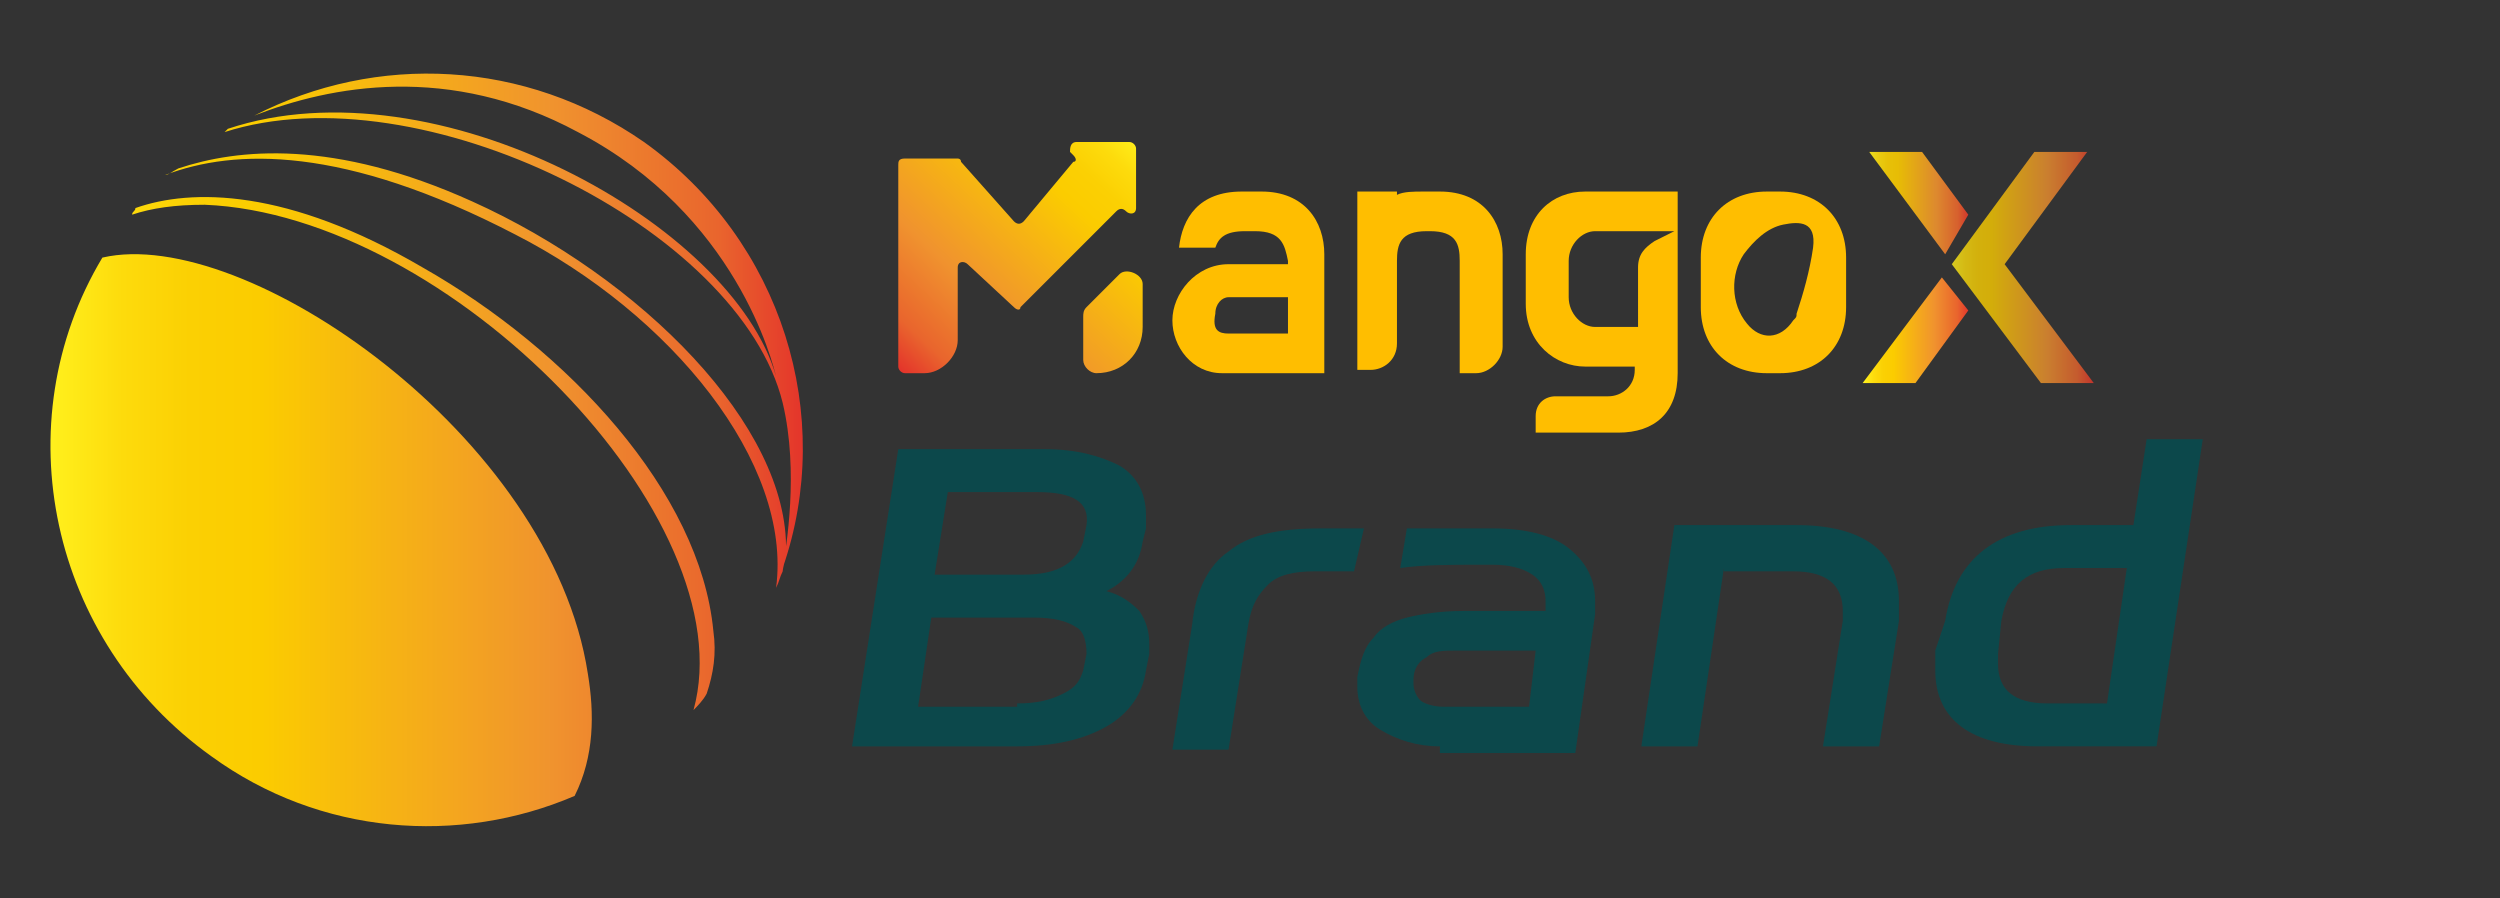
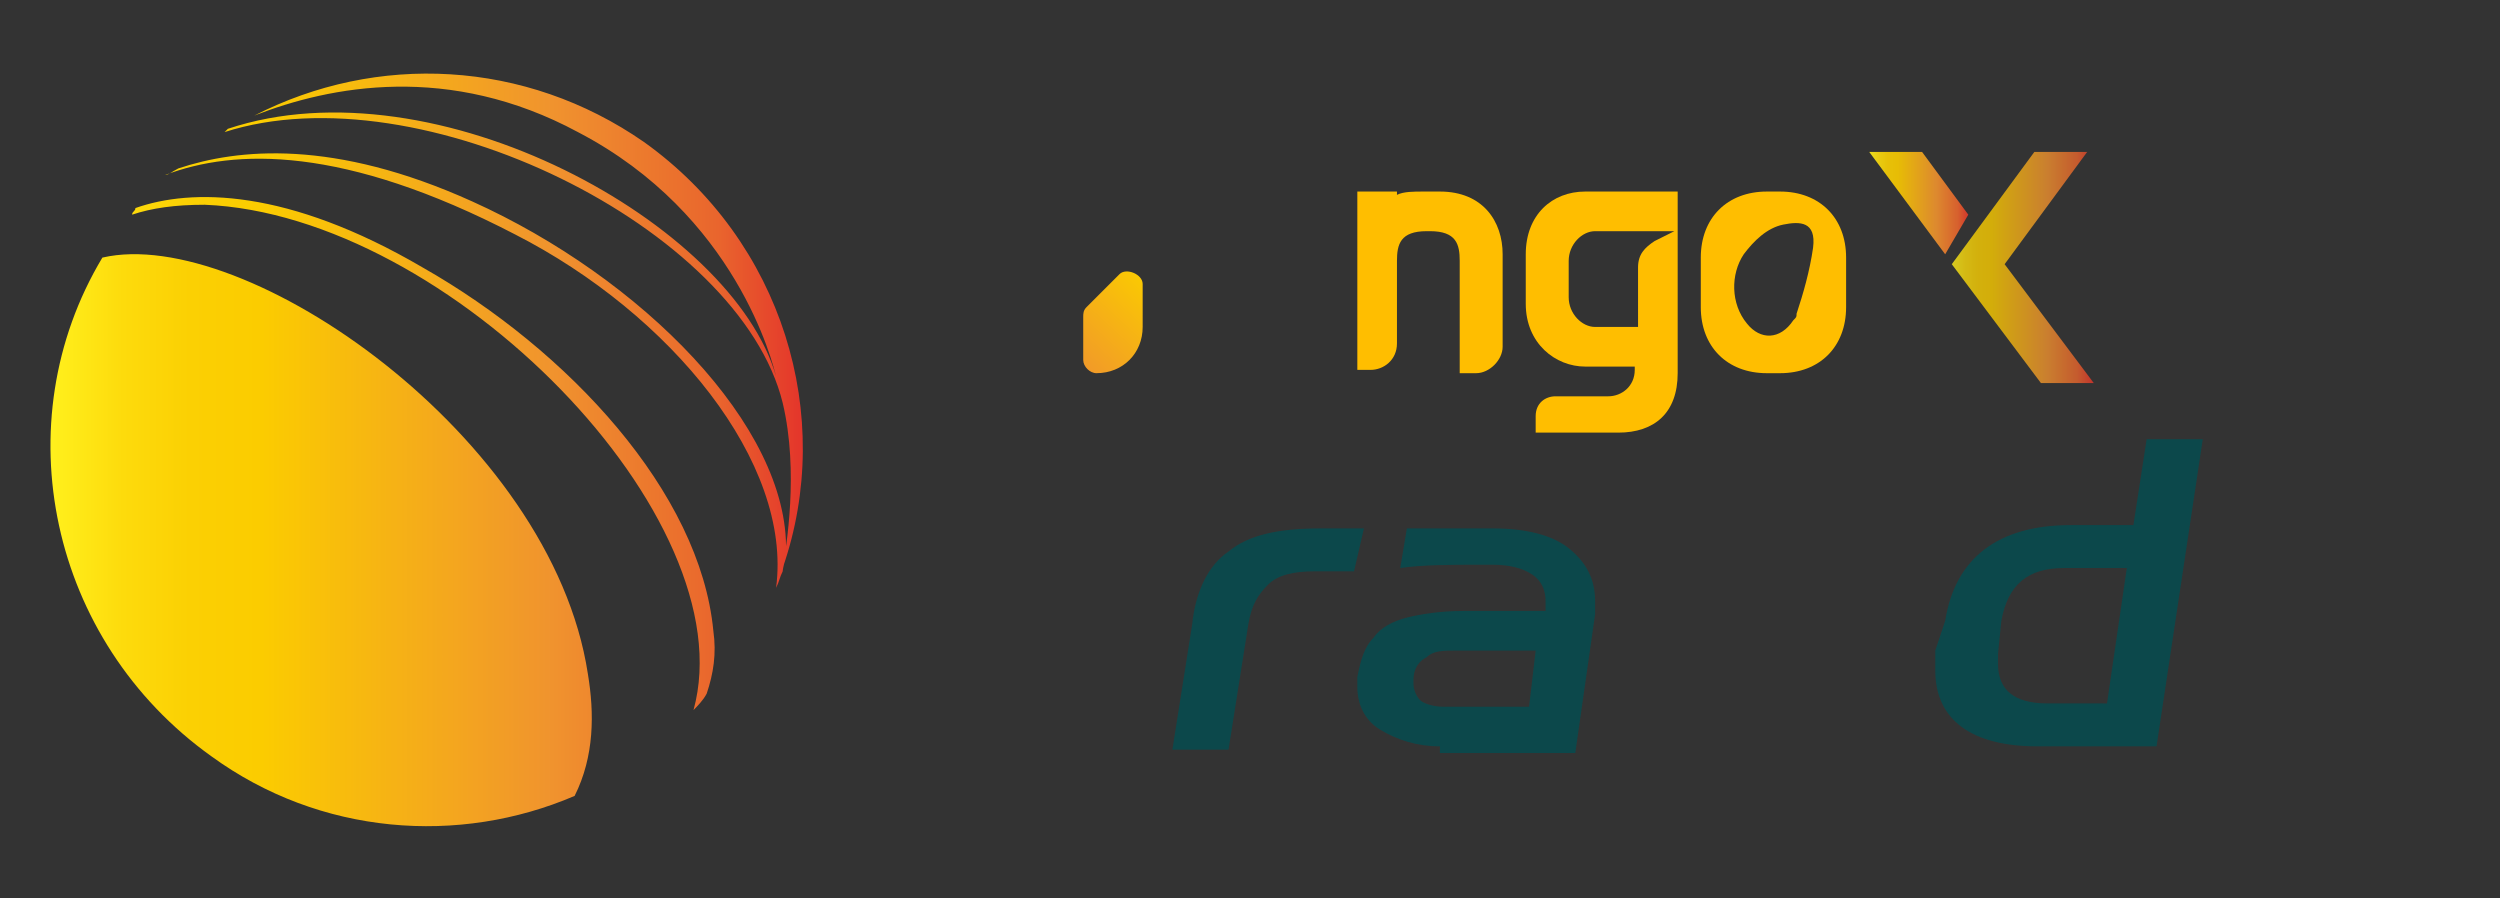
<svg xmlns="http://www.w3.org/2000/svg" version="1.1" id="图层_1" x="0px" y="0px" viewBox="0 0 75.7 27.2" style="enable-background:new 0 0 75.7 27.2;" xml:space="preserve">
  <rect x="0" y="0" width="75.7" height="27.2" fill="#333333" stroke="none" />
  <style type="text/css">
	.st0{fill:#FFBE00;}
	.st1{fill:url(#SVGID_1_);}
	.st2{fill:url(#SVGID_2_);}
	.st3{opacity:0.9;fill:url(#SVGID_3_);enable-background:new    ;}
	.st4{opacity:0.8;fill:url(#SVGID_4_);enable-background:new    ;}
	.st5{fill:url(#SVGID_5_);}
	.st6{fill:#0C484B;}
	.st7{fill:url(#SVGID_6_);}
</style>
  <g>
    <g>
      <g>
-         <path class="st0" d="M35.7,7.5c0.1-0.9,0.6-1.7,1.9-1.7h0.6c1.3,0,1.9,0.9,1.9,1.9v3.6h-3.1c-0.9,0-1.5-0.8-1.5-1.6     S36.2,8,37.2,8h1.8V7.9C38.9,7.4,38.8,7,38,7h-0.3c-0.6,0-0.8,0.2-0.9,0.5L35.7,7.5L35.7,7.5z M37.2,10.1h1.8V9h-1.8     c-0.2,0-0.4,0.2-0.4,0.5C36.7,10,36.9,10.1,37.2,10.1z" />
        <path class="st0" d="M43.2,7c-0.8,0-0.9,0.4-0.9,0.9v2.5c0,0.5-0.4,0.8-0.8,0.8h-0.4V5.8h1.2v0.1c0.2-0.1,0.5-0.1,0.8-0.1h0.5     c1.3,0,1.9,0.9,1.9,1.9v2.8c0,0.4-0.4,0.8-0.8,0.8h-0.5V7.9c0-0.5-0.1-0.9-0.9-0.9H43.2z" />
        <path class="st0" d="M50.8,5.8v5.5c0,1.2-0.7,1.8-1.8,1.8h-2.5v-0.5c0-0.4,0.3-0.6,0.6-0.6h1.6c0.4,0,0.8-0.3,0.8-0.8v-0.1H48     c-0.9,0-1.8-0.7-1.8-1.9V7.7c0-1.2,0.8-1.9,1.8-1.9H50.8z M50.7,7L48.3,7c-0.4,0-0.8,0.4-0.8,0.9V9c0,0.5,0.4,0.9,0.8,0.9h1.3     V8.1c0-0.4,0.2-0.6,0.5-0.8L50.7,7z" />
        <path class="st0" d="M53.9,5.8c1.2,0,2,0.8,2,2v1.5c0,1.2-0.8,2-2,2h-0.4c-1.2,0-2-0.8-2-2V7.8c0-1.2,0.8-2,2-2     C53.5,5.8,53.9,5.8,53.9,5.8z M54.9,7.5c0.1-0.8-0.4-0.8-0.9-0.7c-0.5,0.1-0.9,0.5-1.2,0.9c-0.4,0.6-0.4,1.5,0.1,2.1     c0.4,0.5,1,0.5,1.4-0.1c0.1-0.1,0.1-0.1,0.1-0.2C54.6,8.9,54.8,8.2,54.9,7.5z" />
      </g>
      <g>
        <linearGradient id="SVGID_1_" gradientUnits="userSpaceOnUse" x1="33.226" y1="818.998" x2="26.386" y2="826.372" gradientTransform="matrix(1 0 0 1 0 -816)">
          <stop offset="0" style="stop-color:#FFF11D" />
          <stop offset="1.119993e-02" style="stop-color:#FFEE1B" />
          <stop offset="9.744590e-02" style="stop-color:#FDDB0C" />
          <stop offset="0.186" style="stop-color:#FBD003" />
          <stop offset="0.281" style="stop-color:#FBCC00" />
          <stop offset="0.668" style="stop-color:#F0932E" />
          <stop offset="0.888" style="stop-color:#E9652D" />
          <stop offset="1" style="stop-color:#E4352B" />
        </linearGradient>
-         <path class="st1" d="M27.2,5v6.1c0,0.1,0.1,0.2,0.2,0.2H28c0.5,0,1-0.5,1-1V8.1c0-0.2,0.2-0.2,0.3-0.1l1.4,1.3     c0.1,0.1,0.2,0.1,0.2,0l2.9-2.9c0.1-0.1,0.2-0.1,0.3,0l0,0c0.1,0.1,0.3,0.1,0.3-0.1V4.5c0-0.1-0.1-0.2-0.2-0.2h-1.6     c-0.2,0-0.2,0.2-0.2,0.3l0.1,0.1c0.1,0.1,0.1,0.2,0,0.2L31,6.7c-0.1,0.1-0.2,0.1-0.3,0l-1.6-1.8c0-0.1-0.1-0.1-0.1-0.1h-1.6     C27.2,4.8,27.2,4.9,27.2,5z" />
        <linearGradient id="SVGID_2_" gradientUnits="userSpaceOnUse" x1="36.92" y1="822.425" x2="30.08" y2="829.799" gradientTransform="matrix(1 0 0 1 0 -816)">
          <stop offset="0" style="stop-color:#FFF11D" />
          <stop offset="1.119993e-02" style="stop-color:#FFEE1B" />
          <stop offset="9.744590e-02" style="stop-color:#FDDB0C" />
          <stop offset="0.186" style="stop-color:#FBD003" />
          <stop offset="0.281" style="stop-color:#FBCC00" />
          <stop offset="0.668" style="stop-color:#F0932E" />
          <stop offset="0.888" style="stop-color:#E9652D" />
          <stop offset="1" style="stop-color:#E4352B" />
        </linearGradient>
        <path class="st2" d="M33.9,8.3l-1,1c-0.1,0.1-0.1,0.2-0.1,0.3v1.3c0,0.2,0.2,0.4,0.4,0.4l0,0c0.8,0,1.4-0.6,1.4-1.4V8.6     C34.6,8.3,34.1,8.1,33.9,8.3z" />
      </g>
    </g>
    <g>
      <linearGradient id="SVGID_3_" gradientUnits="userSpaceOnUse" x1="56.622" y1="19.754" x2="59.621" y2="19.754" gradientTransform="matrix(1 0 0 -1 0 25.89)">
        <stop offset="0" style="stop-color:#FFF11D" />
        <stop offset="1.119993e-02" style="stop-color:#FFEE1B" />
        <stop offset="9.744590e-02" style="stop-color:#FDDB0C" />
        <stop offset="0.186" style="stop-color:#FBD003" />
        <stop offset="0.281" style="stop-color:#FBCC00" />
        <stop offset="0.668" style="stop-color:#F0932E" />
        <stop offset="0.888" style="stop-color:#E9652D" />
        <stop offset="1" style="stop-color:#E4352B" />
      </linearGradient>
      <polygon class="st3" points="59.6,6.5 58.2,4.6 56.6,4.6 58.9,7.7   " />
      <linearGradient id="SVGID_4_" gradientUnits="userSpaceOnUse" x1="59.091" y1="17.785" x2="63.384" y2="17.785" gradientTransform="matrix(1 0 0 -1 0 25.89)">
        <stop offset="0" style="stop-color:#FFF11D" />
        <stop offset="1.119993e-02" style="stop-color:#FFEE1B" />
        <stop offset="9.744590e-02" style="stop-color:#FDDB0C" />
        <stop offset="0.186" style="stop-color:#FBD003" />
        <stop offset="0.281" style="stop-color:#FBCC00" />
        <stop offset="0.668" style="stop-color:#F0932E" />
        <stop offset="0.888" style="stop-color:#E9652D" />
        <stop offset="1" style="stop-color:#E4352B" />
      </linearGradient>
      <polygon class="st4" points="60.7,8 63.2,4.6 61.6,4.6 59.1,8 61.8,11.6 63.4,11.6   " />
      <linearGradient id="SVGID_5_" gradientUnits="userSpaceOnUse" x1="56.445" y1="15.873" x2="59.621" y2="15.873" gradientTransform="matrix(1 0 0 -1 0 25.89)">
        <stop offset="0" style="stop-color:#FFF11D" />
        <stop offset="1.119993e-02" style="stop-color:#FFEE1B" />
        <stop offset="9.744590e-02" style="stop-color:#FDDB0C" />
        <stop offset="0.186" style="stop-color:#FBD003" />
        <stop offset="0.281" style="stop-color:#FBCC00" />
        <stop offset="0.668" style="stop-color:#F0932E" />
        <stop offset="0.888" style="stop-color:#E9652D" />
        <stop offset="1" style="stop-color:#E4352B" />
      </linearGradient>
-       <polygon class="st5" points="58.8,8.4 56.4,11.6 58,11.6 59.6,9.4   " />
    </g>
  </g>
  <g>
-     <path class="st6" d="M25.8,22.6l1.4-9h4.4c1,0,1.7,0.2,2.3,0.5c0.5,0.3,0.8,0.8,0.8,1.5c0,0.1,0,0.2,0,0.4l-0.1,0.4   c-0.1,0.7-0.5,1.2-1.1,1.5c0.4,0.1,0.7,0.3,1,0.6c0.2,0.3,0.3,0.6,0.3,1c0,0.1,0,0.2,0,0.3l-0.1,0.5c-0.1,0.7-0.5,1.3-1.2,1.7   c-0.7,0.4-1.6,0.6-2.7,0.6H25.8z M30.8,21.3c0.6,0,1-0.1,1.4-0.3s0.5-0.4,0.6-0.7l0.1-0.5c0-0.4-0.1-0.7-0.3-0.8   c-0.3-0.2-0.7-0.3-1.3-0.3h-3.1l-0.4,2.7H30.8z M31,17.4c1.1,0,1.6-0.4,1.8-1l0.1-0.5c0.1-0.7-0.4-1-1.5-1h-2.7l-0.4,2.5H31z" />
    <path class="st6" d="M41,17.3c-0.6,0-1,0-1.2,0c-0.6,0-1.1,0.1-1.4,0.4s-0.5,0.6-0.6,1.2l-0.6,3.8h-1.7l0.6-3.8   c0.1-1,0.5-1.8,1.1-2.2c0.6-0.5,1.5-0.7,2.8-0.7c0.5,0,0.9,0,1.3,0L41,17.3z" />
    <path class="st6" d="M43.6,22.6c-0.7,0-1.3-0.2-1.8-0.5s-0.7-0.8-0.7-1.3c0-0.1,0-0.2,0-0.3c0.1-0.5,0.2-0.9,0.5-1.2   c0.2-0.3,0.6-0.5,1-0.6c0.4-0.1,1-0.2,1.7-0.2h2.5l0-0.1c0,0,0-0.1,0-0.2c0-0.3-0.1-0.6-0.4-0.8c-0.3-0.2-0.7-0.3-1.2-0.3h-0.4   c-0.9,0-1.7,0-2.4,0.1l0.2-1.2l0.4,0c0.2,0,0.4,0,0.8,0c0.4,0,0.7,0,1,0h0.4c1,0,1.8,0.2,2.3,0.6c0.5,0.4,0.8,0.9,0.8,1.6   c0,0.1,0,0.2,0,0.4l-0.6,4.2H43.6z M42.8,20.7c0,0.2,0.1,0.4,0.2,0.5s0.4,0.2,0.7,0.2h2.6l0.2-1.7l-2.4,0c-0.4,0-0.7,0-0.9,0.2   c-0.2,0.1-0.4,0.3-0.4,0.7L42.8,20.7z" />
-     <path class="st6" d="M52.2,17.2l-0.8,5.4h-1.7l1-6.7h3.7c2,0,3.1,0.8,3.1,2.3c0,0.2,0,0.4,0,0.6l-0.6,3.8h-1.7l0.6-3.8   c0-0.2,0-0.3,0-0.3c0-0.8-0.5-1.2-1.5-1.2H52.2z" />
    <path class="st6" d="M58.9,18.8c0.3-1.9,1.6-2.9,3.8-2.9h1.9l0.4-2.6h1.7l-1.4,9.3h-3.6c-2,0-3.1-0.8-3.1-2.3c0-0.2,0-0.4,0-0.6   L58.9,18.8z M63.8,21.3l0.6-4.1h-1.9c-1.1,0-1.7,0.5-1.9,1.6l-0.1,1c0,0.2,0,0.3,0,0.3c0,0.8,0.5,1.2,1.5,1.2H63.8z" />
  </g>
  <linearGradient id="SVGID_6_" gradientUnits="userSpaceOnUse" x1="1.505" y1="13.595" x2="24.288" y2="13.595">
    <stop offset="0" style="stop-color:#FFF11D" />
    <stop offset="1.119993e-02" style="stop-color:#FFEE1B" />
    <stop offset="9.744590e-02" style="stop-color:#FDDB0C" />
    <stop offset="0.186" style="stop-color:#FBD003" />
    <stop offset="0.281" style="stop-color:#FBCC00" />
    <stop offset="0.668" style="stop-color:#F0932E" />
    <stop offset="0.888" style="stop-color:#E9652D" />
    <stop offset="1" style="stop-color:#E4352B" />
  </linearGradient>
  <path class="st7" d="M15.6,7.1c4.7,2.4,8.4,6.9,7.9,10.7c0.1-0.2,0.1-0.3,0.2-0.5c0-0.1,0.1-0.4,0.1-0.6c0.1-3.8-4.4-8.3-9.5-10.6  c-4.2-1.9-7.1-1.6-8.9-1C5.2,5.2,5.1,5.3,5,5.3C7.1,4.5,10.4,4.4,15.6,7.1z M6.2,6.2c7.4,0.3,16.4,9.5,14.8,15.3  c0.1-0.1,0.3-0.3,0.4-0.5c0.2-0.6,0.3-1.2,0.2-1.9c-0.4-4.2-4.4-8.5-8.8-11C8.7,5.7,5.8,5.7,4.1,6.3C4.1,6.4,4,6.4,4,6.5  C4.6,6.3,5.3,6.2,6.2,6.2z M17.4,24.1c0.6-1.2,0.6-2.5,0.4-3.7C16.7,13.2,7.4,6.8,3.1,7.8c-3,5-1.6,11.6,3.3,15.1  C9.7,25.3,13.9,25.6,17.4,24.1z M23.7,12.2c0.5,2.1,0.1,4.4,0,5c1.6-4.6,0-9.9-4.2-12.9c-3.6-2.5-8.1-2.7-11.8-0.8  C10,2.6,13.6,1.9,17.5,4c4.8,2.5,5.9,7,6,7.4C22.2,6.8,13.2,1.8,6.9,3.9c0,0-0.1,0.1-0.1,0.1C12.7,2.1,22.4,6.9,23.7,12.2z" />
</svg>